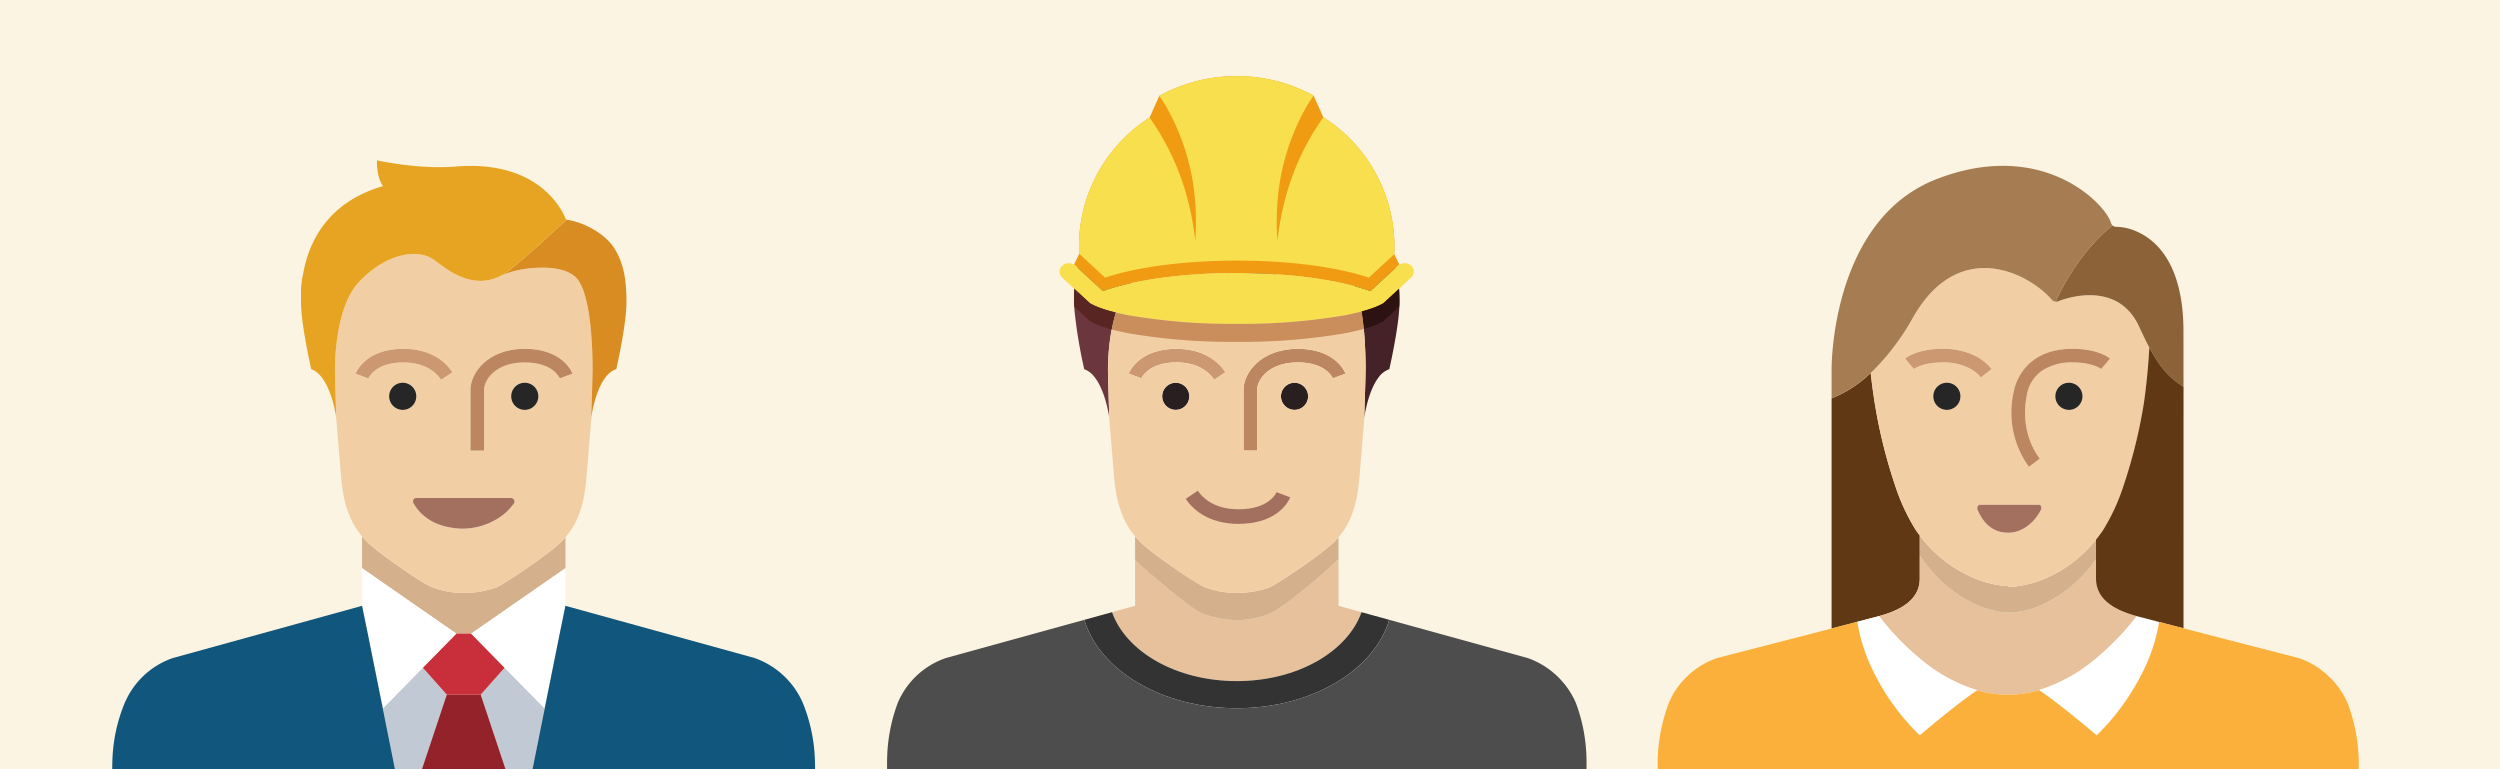
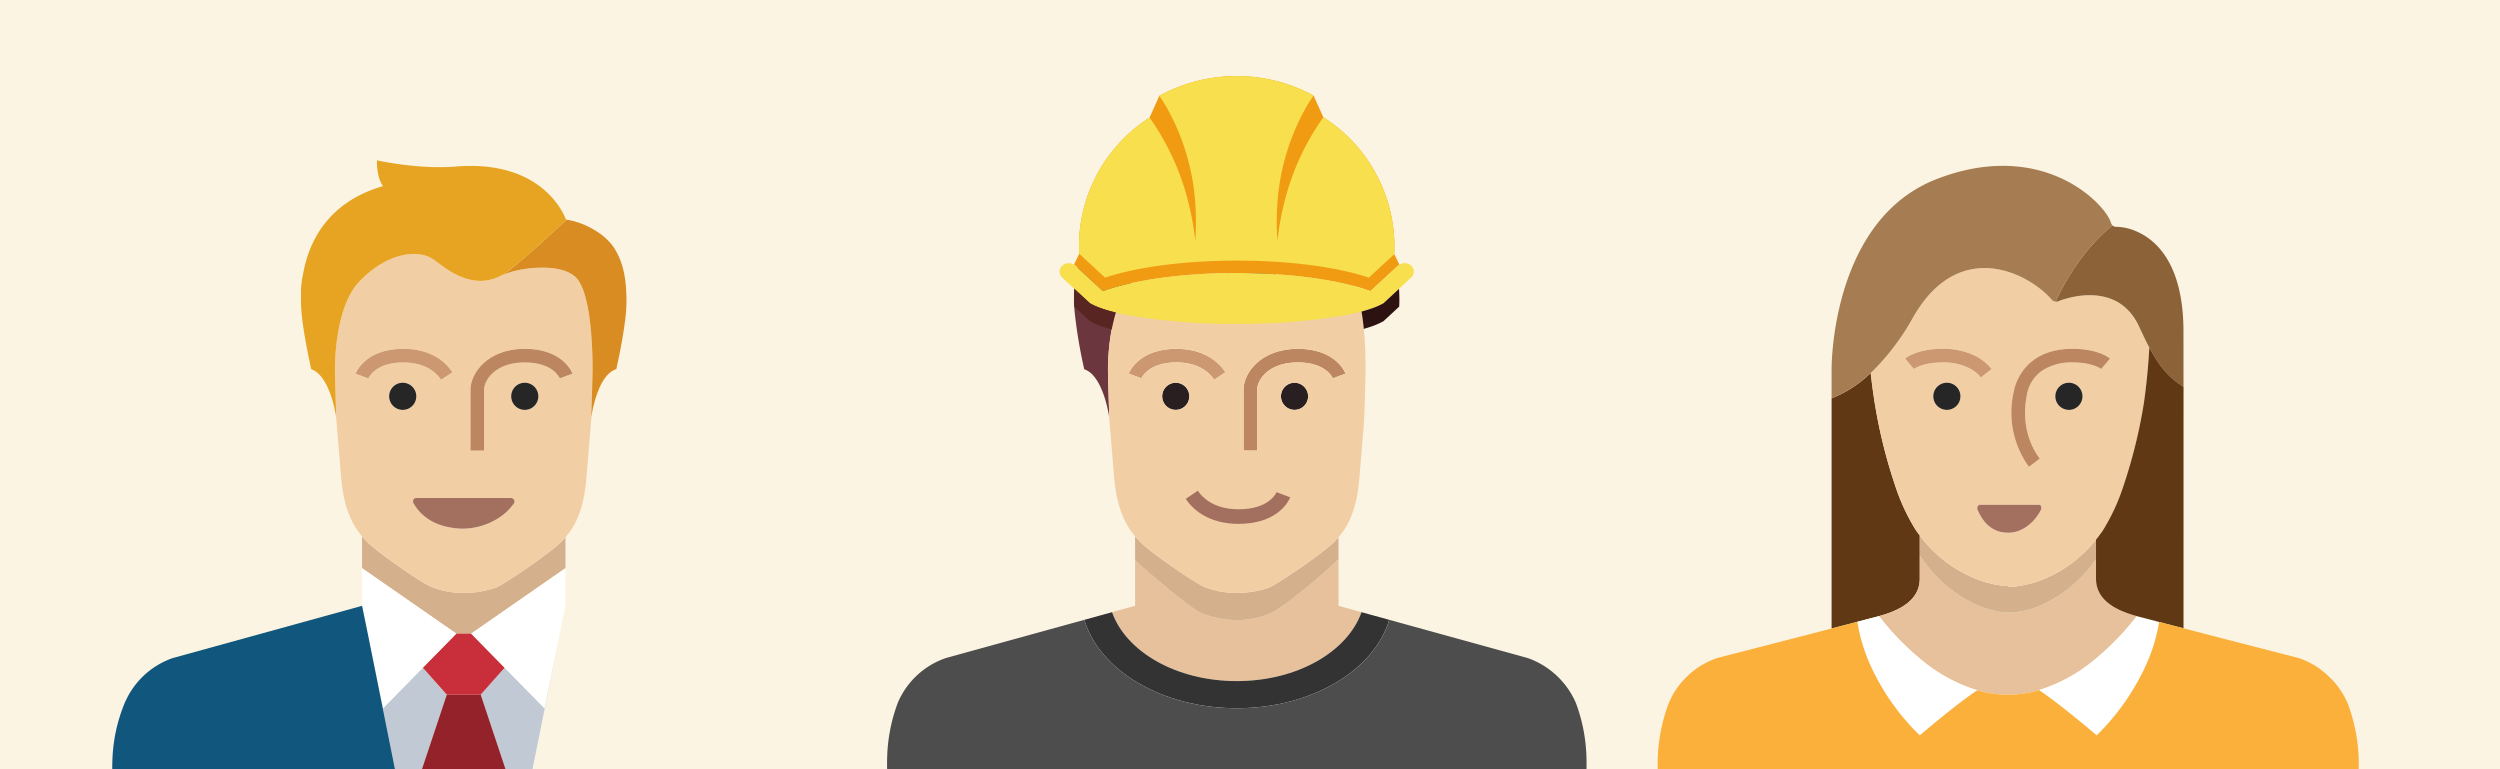
<svg xmlns="http://www.w3.org/2000/svg" id="user_illo" data-name="user illo" width="630" height="193.846" viewBox="0 0 630 193.846">
  <defs>
    <clipPath id="clip-path">
      <rect id="Rectangle_1861" data-name="Rectangle 1861" width="630" height="193.846" fill="none" />
    </clipPath>
  </defs>
  <rect id="Rectangle_1860" data-name="Rectangle 1860" width="630" height="193.846" fill="#fbf4e2" />
  <g id="Group_8957" data-name="Group 8957">
    <g id="Group_8956" data-name="Group 8956" clip-path="url(#clip-path)">
      <path id="Path_10485" data-name="Path 10485" d="M118.05,163.963h3.418l.693-.363,23.229-16.13v-7.8a20.639,20.639,0,0,1-1.879,1.911c-3.247,2.9-12.987,9.569-15.549,10.766a25.808,25.808,0,0,1-8.2,1.367,21.837,21.837,0,0,1-8.2-1.54c-2.734-1.193-12.3-7.859-15.549-10.763a22.2,22.2,0,0,1-1.879-1.978v8.04l23.23,16.131Z" transform="translate(-2.896 -4.29)" fill="#d4b08c" />
      <path id="Path_10486" data-name="Path 10486" d="M123.028,164.367l-.694.363h.171Z" transform="translate(-3.764 -5.057)" fill="#c1cad4" />
      <path id="Path_10487" data-name="Path 10487" d="M118.787,164.73l-.692-.363.521.363Z" transform="translate(-3.634 -5.057)" fill="#c1cad4" />
      <path id="Path_10488" data-name="Path 10488" d="M99.471,183.541l-3.829-18.683,6.835,34.061h6.791l6.265-18.8-6.037-6.792Z" transform="translate(-2.943 -5.073)" fill="#c1cad4" />
      <path id="Path_10489" data-name="Path 10489" d="M141.042,183.54l-10.025-10.21-6.037,6.792,6.265,18.8h6.791l6.839-34.079Z" transform="translate(-3.846 -5.072)" fill="#c1cad4" />
      <path id="Path_10490" data-name="Path 10490" d="M109.7,199.4h21.074l-6.265-18.8h-8.544Z" transform="translate(-3.375 -5.557)" fill="#93222b" />
      <path id="Path_10491" data-name="Path 10491" d="M121.953,164.742h-3.587l-8.43,8.585,6.037,6.792h8.543l6.038-6.792-8.43-8.585Z" transform="translate(-3.383 -5.069)" fill="#c92f3a" />
      <path id="Path_10492" data-name="Path 10492" d="M123.034,163.855l-.523.363,8.43,8.585,10.025,10.21,3.833-18.7,1.464-7.136v-9.451Z" transform="translate(-3.77 -4.545)" fill="#fff" />
      <path id="Path_10493" data-name="Path 10493" d="M94.128,147.724v9.451l1.466,7.155,3.829,18.683L109.449,172.8l8.43-8.586-.522-.362Z" transform="translate(-2.896 -4.545)" fill="#fff" />
      <path id="Path_10494" data-name="Path 10494" d="M152.007,95.065c0-2.221,0-17.256-3.588-22.382-2.9-4.272-12.3-3.418-16.575-2.222a24.713,24.713,0,0,0-2.9,1.025l-.006,0c-7.815,4.149-14.865-2.672-17.081-4.1-4.614-3.075-12.815-.855-18.966,5.98-5.468,6.152-5.811,18.967-5.811,21.7,0,2.051.342,12.3.342,12.3s-.016-.113-.04-.275c.517,6.357.994,12,1.237,14.969.573,7.032,2.25,11.519,5.3,15.108a22.074,22.074,0,0,0,1.879,1.978c3.247,2.906,12.815,9.57,15.549,10.765a21.874,21.874,0,0,0,8.2,1.538,25.8,25.8,0,0,0,8.2-1.367c2.564-1.2,12.3-7.861,15.55-10.764a20.766,20.766,0,0,0,1.879-1.912c3.147-3.6,4.719-8.1,5.3-15.175.246-3.007.734-8.795,1.259-15.29-.042.265-.063.425-.063.425s.343-10.253.343-12.3m-59.7,1.12c.093-.255,2.4-6.247,12.027-6.247,7.337,0,10.892,3.689,12.357,5.887l-2.843,1.9c-1.087-1.63-3.767-4.364-9.514-4.364-7.121,0-8.761,3.864-8.828,4.029Zm11.857,9.132a3.418,3.418,0,1,1,3.418-3.418,3.418,3.418,0,0,1-3.418,3.418m14.181,29.9c-4.967-.331-8.955-2.284-11.221-5.98-.073-.118-.159-.221-.227-.342-.341-.682,0-1.367.684-1.367H131.5a.894.894,0,0,1,.684,1.367c-.079.119-.187.225-.271.342-2.826,3.893-8.426,6.313-13.57,5.98m16.575-29.9a3.418,3.418,0,1,1,3.418-3.418,3.418,3.418,0,0,1-3.418,3.418m10.422-8.544-1.594.613c-.067-.165-1.707-4.029-8.828-4.029-7.67,0-10.252,4.693-10.252,6.834v15.378h-3.417V100.191c0-4.134,4.344-10.253,13.668-10.253,9.626,0,11.933,5.992,12.027,6.247Z" transform="translate(-2.679 -2.032)" fill="#f2cea5" />
      <path id="Path_10495" data-name="Path 10495" d="M132.127,129.483H108.205c-.684,0-1.024.684-.684,1.367.069.121.155.224.227.342,2.266,3.7,6.254,5.649,11.222,5.98,5.144.332,10.743-2.087,13.569-5.98.085-.117.192-.222.272-.342a.894.894,0,0,0-.684-1.367" transform="translate(-3.304 -3.984)" fill="#a3705f" />
      <path id="Path_10496" data-name="Path 10496" d="M136.33,99.513a3.418,3.418,0,1,0,3.418,3.418,3.418,3.418,0,0,0-3.418-3.418" transform="translate(-4.09 -3.062)" fill="#262626" />
      <path id="Path_10497" data-name="Path 10497" d="M104.6,99.513a3.418,3.418,0,1,0,3.418,3.418,3.418,3.418,0,0,0-3.418-3.418" transform="translate(-3.113 -3.062)" fill="#262626" />
      <path id="Path_10498" data-name="Path 10498" d="M104.5,94.117c5.747,0,8.427,2.735,9.515,4.364l2.842-1.895c-1.465-2.2-5.019-5.887-12.357-5.887-9.626,0-11.933,5.992-12.027,6.247l3.2,1.2c.067-.164,1.707-4.029,8.828-4.029" transform="translate(-2.845 -2.791)" fill="#cc9872" />
      <path id="Path_10499" data-name="Path 10499" d="M125.753,100.952c0-2.141,2.582-6.835,10.252-6.835,7.121,0,8.761,3.865,8.828,4.029l1.594-.612-1.6.587,1.6-.587,1.605-.588c-.094-.255-2.4-6.247-12.027-6.247-9.324,0-13.668,6.118-13.668,10.253v15.378h3.417Z" transform="translate(-3.764 -2.791)" fill="#bb8660" />
      <path id="Path_10500" data-name="Path 10500" d="M158.631,64.035c-2.8-4.051-8.426-6.515-11.991-6.921l.031.086s-.643.607-1.67,1.562c-2.931,2.725-9.058,8.344-12.854,11.253a13.661,13.661,0,0,1-1.885,1.192l.006,0a24.633,24.633,0,0,1,2.906-1.026c4.271-1.2,13.669-2.049,16.574,2.222,3.588,5.126,3.588,20.162,3.588,22.383,0,2.05-.342,12.3-.342,12.3s.02-.16.062-.425c.31-1.989,1.887-10.521,6.26-11.878.684-3.075,2.563-11.961,2.563-16.917s-.512-9.738-3.247-13.84" transform="translate(-4.008 -1.757)" fill="#d98c21" />
      <path id="Path_10501" data-name="Path 10501" d="M145.04,56.639c-.419-1.165-5.867-15.049-27.479-13.412C107.994,44.081,97.4,41.69,97.4,41.69s-.172,4.271,1.537,6.493c-14.182,4.1-18.8,14.353-20.162,22.213a21.186,21.186,0,0,0-.513,4.614V77.4c0,4.956,1.879,13.67,2.563,16.917,4.5,1.553,6.039,10.42,6.283,12.028.024.161.04.274.04.274s-.341-10.253-.341-12.3c0-2.733.341-15.548,5.81-21.7,6.151-6.835,14.352-9.056,18.966-5.98,2.216,1.425,9.266,8.246,17.081,4.1a13.661,13.661,0,0,0,1.885-1.192c3.795-2.909,9.923-8.527,12.854-11.253,1.027-.956,1.67-1.562,1.67-1.562l-.031-.086" transform="translate(-2.408 -1.283)" fill="#e6a422" />
      <path id="Path_10502" data-name="Path 10502" d="M92.13,157.475v.038L44.457,170.668a20.371,20.371,0,0,0-10.663,8.5c-.048.079-.1.153-.146.233-.238.4-.463.8-.674,1.212-.1.2-.2.413-.3.62-.112.24-.243.469-.346.714v.03a41.021,41.021,0,0,0-3.112,14.7c-.027.679-.033,1.349-.031,2.015h71.249L93.6,164.63Z" transform="translate(-0.898 -4.845)" fill="#11567c" />
-       <path id="Path_10503" data-name="Path 10503" d="M209.627,196.662a41.709,41.709,0,0,0-3.071-14.717h0a20.763,20.763,0,0,0-12.13-11.277l-47.673-13.155v-.037l-1.464,7.136-6.839,34.079h71.208c0-.671,0-1.345-.031-2.03" transform="translate(-4.26 -4.845)" fill="#11567c" />
      <path id="Path_10504" data-name="Path 10504" d="M498.394,137.88c-.334-.446-.669-.893-.99-1.367a51.036,51.036,0,0,1-5.266-11.449,128.449,128.449,0,0,1-5.307-22.16c-.3-1.969-.552-3.952-.757-5.936a29.942,29.942,0,0,1-9.859,6.4v57.993c2.276-.591,4.466-1.161,6.485-1.688,1.275-.333,2.486-.651,3.6-.943.556-.14,1.19-.3,1.862-.487,4.276-1.187,10.269-3.517,10.269-9.423V137.928l-.035-.047" transform="translate(-14.653 -2.984)" fill="#603813" />
      <path id="Path_10505" data-name="Path 10505" d="M543.233,150.275v-4.914a33.169,33.169,0,0,1-13.669,11.5,22.76,22.76,0,0,1-7.689,1.963H520.85a23.113,23.113,0,0,1-8.373-2.264,33.784,33.784,0,0,1-13.67-12.192v5.912c0,5.906-5.993,8.236-10.269,9.423A67.3,67.3,0,0,0,499.5,170.95a40.3,40.3,0,0,0,13.8,7.429,27.285,27.285,0,0,0,15.555-.037,40.394,40.394,0,0,0,13.678-7.392A67.23,67.23,0,0,0,553.5,159.7c-4.274-1.187-10.271-3.517-10.271-9.424" transform="translate(-15.032 -4.442)" fill="#e6c19c" />
      <path id="Path_10506" data-name="Path 10506" d="M529.89,150.41a25.644,25.644,0,0,1-7.689,1.756h-.511l-.344-.171a26.473,26.473,0,0,1-8.543-2.041,32.812,32.812,0,0,1-13.669-10.725v4.976A33.8,33.8,0,0,0,512.8,156.4a23.114,23.114,0,0,0,8.373,2.263H522.2a22.709,22.709,0,0,0,7.689-1.963A33.161,33.161,0,0,0,543.559,145.2v-4.926A32.677,32.677,0,0,1,529.89,150.41" transform="translate(-15.358 -4.284)" fill="#d4b08c" />
      <path id="Path_10507" data-name="Path 10507" d="M499.333,171.436a67.3,67.3,0,0,1-10.967-11.251c-.672.186-1.3.347-1.862.487-1.111.292-2.321.61-3.6.943a42.53,42.53,0,0,0,2.794,9.821,57.914,57.914,0,0,0,12.933,18.8s9.182-7.837,14.494-11.366a40.272,40.272,0,0,1-13.8-7.429" transform="translate(-14.859 -4.929)" fill="#fff" />
      <path id="Path_10508" data-name="Path 10508" d="M556.645,160.672c-.556-.14-1.188-.3-1.86-.487a67.274,67.274,0,0,1-10.968,11.251,40.377,40.377,0,0,1-13.678,7.392c5.3,3.512,14.544,11.4,14.544,11.4a59.2,59.2,0,0,0,12.907-18.8,42.433,42.433,0,0,0,2.815-9.779l-3.761-.986" transform="translate(-16.312 -4.929)" fill="#fff" />
      <path id="Path_10509" data-name="Path 10509" d="M486.388,96.967c.205,1.984.46,3.967.757,5.936q-.391-2.991-.678-6.006l-.079.071" transform="translate(-14.966 -2.981)" fill="#f2cea5" />
      <path id="Path_10510" data-name="Path 10510" d="M499.1,139.178l.035.047v-.081l-.035.034" transform="translate(-15.357 -4.281)" fill="#f2cea5" />
      <path id="Path_10511" data-name="Path 10511" d="M555.9,88.344c-.566-1.125-1.156-2.361-1.791-3.759-5.812-12.815-20.5-6.493-20.5-6.493a1.776,1.776,0,0,1-.61.069,1.376,1.376,0,0,1-.93-.411c-5.636-6.662-23.406-16.06-35.026,4.444a60.184,60.184,0,0,1-9.667,12.985c-.3.3-.6.6-.9.881q.285,3.011.678,6.006a128.588,128.588,0,0,0,5.307,22.16,51.04,51.04,0,0,0,5.265,11.449c.322.474.656.92.991,1.367l.034-.034v.081a32.818,32.818,0,0,0,13.669,10.725,26.478,26.478,0,0,0,8.544,2.041l.343.171h.512a25.62,25.62,0,0,0,7.689-1.756,32.694,32.694,0,0,0,13.669-10.131c.171-.213.342-.421.511-.64.407-.533.809-1.081,1.2-1.654a51.421,51.421,0,0,0,5.326-11.618,128.059,128.059,0,0,0,5.077-20.855c.626-4.522,1.082-9.131,1.32-13.664q-.345-.648-.7-1.364m-50.319,17.088A3.418,3.418,0,1,1,509,102.014a3.419,3.419,0,0,1-3.417,3.418m6.142-10.253a14.275,14.275,0,0,0-7.167-1.709c-5.139,0-7.264,1.643-7.284,1.659l-2.2-2.614c.294-.252,3.058-2.463,9.486-2.463a18.049,18.049,0,0,1,7.859,1.627,12.341,12.341,0,0,1,4.419,3.464l-.045.035-2.637,2.084a8.5,8.5,0,0,0-1.737-1.622c-.227-.164-.455-.321-.692-.461m17.608,35.37c-1.877,3.76-5.465,6.151-8.883,5.809-3.248-.171-5.64-2.221-7.178-5.809-.17-.513.17-1.2.513-1.2h15.036c.513,0,.684.684.513,1.2m7.006-25.118a3.418,3.418,0,1,1,3.417-3.418,3.418,3.418,0,0,1-3.417,3.418m8.139-10.3c-.02-.016-2.145-1.659-7.285-1.659A13.467,13.467,0,0,0,529.5,95.6a9.423,9.423,0,0,0-3.789,6.221c-1.528,8.01,1.4,13.406,3.274,15.912l-2.731,2.051a23.289,23.289,0,0,1-3.9-18.6,13.643,13.643,0,0,1,2.693-6c2.6-3.292,6.757-5.126,12.141-5.126,6.429,0,9.193,2.211,9.486,2.463Z" transform="translate(-14.968 -2.145)" fill="#f2cea5" />
      <path id="Path_10512" data-name="Path 10512" d="M514.118,132.443c1.538,3.587,3.931,5.638,7.178,5.809,3.417.342,7-2.049,8.884-5.809.171-.512,0-1.2-.514-1.2H514.631c-.343,0-.684.685-.514,1.2" transform="translate(-15.818 -4.038)" fill="#a3705f" />
      <path id="Path_10513" data-name="Path 10513" d="M537.81,99.514a3.418,3.418,0,1,0,3.417,3.418,3.419,3.419,0,0,0-3.417-3.418" transform="translate(-16.443 -3.062)" fill="#262626" />
      <path id="Path_10514" data-name="Path 10514" d="M506.077,106.348a3.418,3.418,0,1,0-3.418-3.418,3.417,3.417,0,0,0,3.418,3.418" transform="translate(-15.466 -3.062)" fill="#262626" />
      <path id="Path_10515" data-name="Path 10515" d="M512.686,92.326a18.051,18.051,0,0,0-7.858-1.627c-6.429,0-9.193,2.211-9.487,2.463l2.2,2.614c.02-.016,2.145-1.659,7.285-1.659a14.266,14.266,0,0,1,7.165,1.709c.237.141.466.3.693.461a8.472,8.472,0,0,1,1.736,1.622l2.638-2.084.045-.035a12.342,12.342,0,0,0-4.419-3.464" transform="translate(-15.241 -2.791)" fill="#cc9872" />
      <path id="Path_10516" data-name="Path 10516" d="M538.313,90.7c-5.383,0-9.542,1.835-12.141,5.126a13.652,13.652,0,0,0-2.692,6,23.278,23.278,0,0,0,3.9,18.6l2.732-2.05c-1.878-2.505-4.8-7.9-3.275-15.912a9.426,9.426,0,0,1,3.788-6.221,13.47,13.47,0,0,1,7.689-2.129c5.139,0,7.264,1.643,7.285,1.659l2.2-2.614c-.293-.252-3.057-2.463-9.486-2.463" transform="translate(-16.092 -2.791)" fill="#bb8660" />
      <path id="Path_10517" data-name="Path 10517" d="M546.615,57.454c-1.538-4.956-17.431-21.359-44.085-10.936a33.976,33.976,0,0,0-4.949,2.419C475.927,61.749,476.216,94.36,476.216,94.36v7.348a29.942,29.942,0,0,0,9.859-6.4l.079-.071c.3-.278.6-.581.9-.881a60.182,60.182,0,0,0,9.665-12.985c11.62-20.5,29.391-11.106,35.028-4.444a1.37,1.37,0,0,0,.929.411c1.292-2.87,5.7-11.777,13.251-18.315.351-.3.717-.6,1.083-.888a1.7,1.7,0,0,1-.4-.686" transform="translate(-14.653 -1.327)" fill="#a67c52" />
      <path id="Path_10518" data-name="Path 10518" d="M554.7,60.061a13.4,13.4,0,0,0-4.762-1.106,1.434,1.434,0,0,1-1.139-.338c-.365.293-.732.583-1.083.888-7.548,6.538-11.959,15.445-13.251,18.315a1.773,1.773,0,0,0,.609-.069s14.693-6.322,20.5,6.493c.636,1.4,1.226,2.633,1.791,3.76q.359.714.7,1.364l.1.181c2.832,5.293,5.053,7.469,8.515,9.731v-13.5c.112-17.567-6.988-23.628-11.984-25.72" transform="translate(-16.445 -1.804)" fill="#8c6239" />
      <path id="Path_10519" data-name="Path 10519" d="M567.02,88.936h-.008v11.277c-3.462-2.263-5.682-4.439-8.515-9.732l-.1-.181c-.238,4.532-.693,9.141-1.319,13.664A128.018,128.018,0,0,1,552,124.818a51.411,51.411,0,0,1-5.326,11.619c-.389.574-.791,1.12-1.2,1.654-.168.22-.34.427-.511.64v9.84c0,5.906,6,8.237,10.271,9.423.672.187,1.3.347,1.86.487,1.158.305,2.424.637,3.761.986,1.924.5,4,1.044,6.158,1.6Z" transform="translate(-16.768 -2.736)" fill="#603813" />
      <path id="Path_10520" data-name="Path 10520" d="M604.835,182.08h0v0a21.881,21.881,0,0,0-3.82-5.785c-.21-.18-.388-.376-.58-.534a20.177,20.177,0,0,0-7.881-4.959s-15.768-4.046-28.877-7.449c-2.213-.575-4.348-1.131-6.32-1.646a42.481,42.481,0,0,1-2.815,9.779,59.2,59.2,0,0,1-12.907,18.8s-9.243-7.891-14.545-11.4a27.288,27.288,0,0,1-15.556.037c-5.311,3.529-14.494,11.366-14.494,11.366a57.9,57.9,0,0,1-12.933-18.8,42.544,42.544,0,0,1-2.794-9.821c-2.019.527-4.209,1.1-6.486,1.688-13.107,3.4-28.876,7.449-28.876,7.449a20.469,20.469,0,0,0-8.927,6.093,19.906,19.906,0,0,0-3.205,5.185h0v.007a43.486,43.486,0,0,0-2.809,16.738H607.649a43.376,43.376,0,0,0-2.815-16.741" transform="translate(-13.262 -4.974)" fill="#fbb03b" />
      <path id="Path_10521" data-name="Path 10521" d="M346.2,145.384c-4.109,4.184-13.844,12.015-16.744,13.466a21.2,21.2,0,0,1-8.886,1.879,24.08,24.08,0,0,1-9.227-1.879c-2.675-1.417-12.006-9.059-16.4-13.2v11.486l-5.8,1.6c3.563,10.017,16.257,17.364,31.433,17.364s27.87-7.347,31.433-17.364l-5.8-1.6Z" transform="translate(-8.896 -4.473)" fill="#e6c19c" />
      <path id="Path_10522" data-name="Path 10522" d="M311.523,158.666a24.081,24.081,0,0,0,9.228,1.879,21.194,21.194,0,0,0,8.885-1.879c2.9-1.451,12.636-9.282,16.744-13.466v-5.533a20.755,20.755,0,0,1-1.878,1.912c-3.247,2.9-12.988,9.567-15.55,10.764a25.8,25.8,0,0,1-8.2,1.367,21.849,21.849,0,0,1-8.2-1.539c-2.735-1.194-12.3-7.859-15.548-10.764a21.968,21.968,0,0,1-1.88-1.98v6.044c4.4,4.136,13.728,11.778,16.4,13.2" transform="translate(-9.081 -4.29)" fill="#d4b08c" />
      <path id="Path_10523" data-name="Path 10523" d="M353.617,159.674l-1.839-.508c-3.564,10.018-16.257,17.365-31.434,17.365s-27.87-7.347-31.433-17.364l-1.84.507-5.149,1.421c3.8,12.712,19.556,22.271,38.421,22.271s34.624-9.559,38.421-22.271Z" transform="translate(-8.675 -4.897)" fill="#333" />
      <path id="Path_10524" data-name="Path 10524" d="M305.59,99.513a3.418,3.418,0,1,0,3.418,3.418,3.418,3.418,0,0,0-3.418-3.418" transform="translate(-9.298 -3.062)" fill="#291f21" />
      <path id="Path_10525" data-name="Path 10525" d="M336.474,99.513a3.418,3.418,0,1,0,3.418,3.418,3.418,3.418,0,0,0-3.418-3.418" transform="translate(-10.248 -3.062)" fill="#291f21" />
      <path id="Path_10526" data-name="Path 10526" d="M305.494,90.7c-9.626,0-11.935,5.99-12.03,6.245l3.209,1.179c.014-.041,1.67-4.007,8.821-4.007,5.742,0,8.426,2.735,9.513,4.366l2.843-1.9c-1.466-2.2-5.023-5.885-12.356-5.885" transform="translate(-9.03 -2.791)" fill="#cc9872" />
      <path id="Path_10527" data-name="Path 10527" d="M326.744,100.951c0-2.142,2.582-6.836,10.254-6.836,7.121,0,8.761,3.865,8.828,4.03l1.594-.612-1.605.586,1.605-.586,1.605-.587c-.094-.255-2.4-6.247-12.027-6.247-9.326,0-13.67,6.117-13.67,10.252v15.378h3.417Z" transform="translate(-9.949 -2.791)" fill="#bb8660" />
      <path id="Path_10528" data-name="Path 10528" d="M279.253,76.05c0-.17.024-.339.028-.51l-.013-.012c-.009.251-.042.5-.042.753v2.391c0,.433.018.9.046,1.386l.042.039c-.037-.583-.061-1.144-.061-1.656Z" transform="translate(-8.592 -2.324)" fill="#d4b08c" />
-       <path id="Path_10529" data-name="Path 10529" d="M359.623,64.035c-.035-.049-.081-.092-.116-.141-2.84-3.965-8.356-6.38-11.876-6.782.019.052.031.088.031.088s-.642.607-1.669,1.562c-2.931,2.725-9.059,8.343-12.854,11.253a13.609,13.609,0,0,1-1.886,1.192l.007,0a24.667,24.667,0,0,1,2.9-1.026c4.272-1.2,13.67-2.051,16.575,2.222,1.288,1.841,2.108,4.962,2.637,8.305.23,1.448.405,2.93.536,4.378.411,4.519.414,8.621.414,9.7,0,2.051-.341,12.3-.341,12.3s.02-.159.062-.425c.233-1.49,1.183-6.632,3.48-9.7a5.717,5.717,0,0,1,2.78-2.176c.684-3.075,2.563-11.961,2.563-16.917s-.512-9.74-3.247-13.84" transform="translate(-10.192 -1.757)" fill="#452228" />
      <path id="Path_10530" data-name="Path 10530" d="M346.031,56.637c-.424-1.178-5.877-15.045-27.478-13.409-9.568.855-20.162-1.538-20.162-1.538s-.171,4.271,1.538,6.493c-9.7,2.8-14.918,8.484-17.689,14.309a30.684,30.684,0,0,0-2.474,7.9,21.394,21.394,0,0,0-.484,4.1c0,.17-.028.34-.028.51V77.4c0,.513.024,1.073.061,1.656a124.391,124.391,0,0,0,2.5,15.261,5.636,5.636,0,0,1,2.41,1.754c2.667,3.136,3.677,8.985,3.872,10.27.025.164.041.278.041.278s-.342-10.253-.342-12.3a57.77,57.77,0,0,1,.854-9.563,40.819,40.819,0,0,1,1-4.271,20.532,20.532,0,0,1,3.957-7.866c6.153-6.835,14.353-9.056,18.967-5.98,2.217,1.425,9.267,8.246,17.081,4.1a13.544,13.544,0,0,0,1.885-1.192c3.8-2.91,9.924-8.527,12.855-11.253,1.027-.956,1.669-1.562,1.669-1.562l-.031-.088" transform="translate(-8.592 -1.283)" fill="#6b363e" />
      <path id="Path_10531" data-name="Path 10531" d="M406.88,195.712A42.167,42.167,0,0,0,404.2,182.06a.263.263,0,0,1-.009-.025h0a20.758,20.758,0,0,0-12.117-11.253l-34.882-9.626c-3.8,12.712-19.557,22.271-38.421,22.271s-34.624-9.559-38.422-22.271l-34.88,9.626a20.283,20.283,0,0,0-12.12,11.253h0l0,.012-.006.014v.006a42.168,42.168,0,0,0-2.678,13.646c-.041,1.051-.036,2.078-.012,3.093H406.891c.024-1.015.029-2.042-.012-3.093" transform="translate(-7.096 -4.959)" fill="#4d4d4d" />
      <path id="Path_10532" data-name="Path 10532" d="M353,95.066c0-1.079,0-5.182-.414-9.7-.132-1.448-.307-2.93-.536-4.378-.529-3.343-1.35-6.465-2.638-8.305-2.9-4.273-12.3-3.418-16.574-2.222a24.633,24.633,0,0,0-2.906,1.026l-.006,0c-7.815,4.149-14.864-2.672-17.081-4.1-4.614-3.075-12.814-.854-18.967,5.98a20.547,20.547,0,0,0-3.958,7.866,41.018,41.018,0,0,0-1,4.272,57.837,57.837,0,0,0-.853,9.562c0,2.051.342,12.3.342,12.3s-.016-.114-.041-.278c.516,6.358.993,12.007,1.236,14.972.059.721.144,1.382.227,2.051a28.631,28.631,0,0,0,2.3,8.729,19.168,19.168,0,0,0,2.044,3.428c.126.167.264.324.393.487.111.138.22.277.334.412a22.107,22.107,0,0,0,1.88,1.981c3.246,2.9,12.813,9.569,15.548,10.764a21.848,21.848,0,0,0,8.2,1.538,25.775,25.775,0,0,0,8.2-1.367c2.563-1.2,12.3-7.86,15.55-10.764a20.881,20.881,0,0,0,1.878-1.912c.155-.177.3-.362.449-.544.131-.162.272-.318.4-.484a18.151,18.151,0,0,0,2.036-3.456,29.268,29.268,0,0,0,2.211-8.812c.072-.616.149-1.218.2-1.878.245-3.008.734-8.8,1.258-15.291-.041.266-.062.425-.062.425s.342-10.252.342-12.3m-56.491,2.3-3.21-1.179c.1-.255,2.4-6.245,12.03-6.245,7.333,0,10.889,3.688,12.356,5.885l-2.843,1.9c-1.087-1.631-3.771-4.366-9.513-4.366-7.151,0-8.807,3.966-8.82,4.007m5.23,4.537a3.418,3.418,0,1,1,3.418,3.418,3.417,3.417,0,0,1-3.418-3.418m33.353,3.418a3.417,3.417,0,1,1,3.417-3.418,3.417,3.417,0,0,1-3.417,3.418m11.243-8.544-1.594.613c-.067-.166-1.707-4.03-8.828-4.03-7.671,0-10.254,4.694-10.254,6.835v15.378h-3.417V100.191c0-4.135,4.344-10.252,13.67-10.252,9.626,0,11.933,5.992,12.027,6.247Z" transform="translate(-8.864 -2.032)" fill="#f2cea5" />
      <path id="Path_10533" data-name="Path 10533" d="M321.628,135.938c10.394,0,12.888-6.41,12.99-6.684l-3.436-1.3c-.072.176-1.847,4.311-9.554,4.311-6.221,0-9.119-2.927-10.3-4.674l-3.046,2.052c1.583,2.351,5.421,6.3,13.341,6.3" transform="translate(-9.486 -3.926)" fill="#a3705f" />
      <path id="Path_10534" data-name="Path 10534" d="M359.928,64.591c0,.037,0,.075,0,.112.037-.692.057-1.388.057-2.089q0-1.008-.052-2a38.64,38.64,0,0,0-17.861-30.456L339.617,24.7a40.6,40.6,0,0,0-38.881.064l-2.445,5.466a38.64,38.64,0,0,0-17.75,30.384q-.051.993-.051,2t.05,1.975a4.019,4.019,0,0,1,.41.328l6.117,5.654a72.516,72.516,0,0,1,10.7-2.559,72.638,72.638,0,0,0-10.7,2.559l-6.117-5.654a4.262,4.262,0,0,0-.409-.328l-1.3,2.7.072.095a2.119,2.119,0,0,1,.254.155l6.963,6.436c7.654-2.772,19.9-4.568,33.71-4.568s26.055,1.8,33.709,4.568l6.963-6.436a2.275,2.275,0,0,1,.245-.15l.077-.1Zm-49.148,1.977c3.084-.189,6.276-.286,9.529-.286-3.253,0-6.444.1-9.529.286m42.771,4a72.639,72.639,0,0,0-10.7-2.559,72.516,72.516,0,0,1,10.7,2.559l6.117-5.654Z" transform="translate(-8.592 -0.608)" fill="#f19b12" />
      <path id="Path_10535" data-name="Path 10535" d="M280.579,64.59a4.262,4.262,0,0,1,.409.328l6.118,5.654c8.216-2.733,20.229-4.29,33.243-4.29s25.026,1.557,33.242,4.29l6.118-5.654c.082-.076.169-.146.256-.214,0-.038,0-.076,0-.112.034-.655.054-1.313.054-1.976s-.017-1.339-.051-2a38.643,38.643,0,0,0-17.862-30.456,63.756,63.756,0,0,0-10.154,22.79c-.1.444-.2.887-.294,1.329q-.305,1.435-.546,2.859-.352,2.1-.567,4.164-.153-2.056-.172-4.164-.01-1.3.033-2.621c0-.079.007-.158.01-.238a57.254,57.254,0,0,1,7.316-26.562q.914-1.569,1.921-3.016a40.59,40.59,0,0,0-38.88.065q1,1.445,1.911,3.013a57.277,57.277,0,0,1,7.28,26.5c0,.08.008.159.011.238q.044,1.32.032,2.621-.017,2.107-.171,4.164-.217-2.066-.568-4.164-.238-1.423-.545-2.859c-.094-.442-.191-.885-.295-1.329a63.78,63.78,0,0,0-10.1-22.719,38.637,38.637,0,0,0-17.75,30.384q-.051.993-.051,2t.05,1.975" transform="translate(-8.632 -0.608)" fill="#f7df4d" />
      <path id="Path_10536" data-name="Path 10536" d="M364.072,69.035a2.435,2.435,0,0,0-3.035-.151,2.384,2.384,0,0,0-.245.151l-6.963,6.436c-7.654-2.773-19.9-4.569-33.709-4.569s-26.056,1.8-33.709,4.569l-6.964-6.436a2.267,2.267,0,0,0-.252-.156,2.437,2.437,0,0,0-3.028.156,2.032,2.032,0,0,0,0,3.032l5.84,5.4,1.13,1.045c1.981,1.175,5.41,2.222,9.875,3.065a153.6,153.6,0,0,0,27.107,2.133,153.585,153.585,0,0,0,27.106-2.133c4.465-.842,7.9-1.89,9.875-3.065l1.132-1.045,5.838-5.4a2.031,2.031,0,0,0,0-3.032" transform="translate(-8.477 -2.105)" fill="#f7df4d" />
      <path id="Path_10537" data-name="Path 10537" d="M279.253,77.981V75.792c-.013.171-.026.341-.026.513V78.7c0,.432.018.9.046,1.385l.042.04c-.037-.583-.061-1.144-.061-1.656Z" transform="translate(-8.592 -2.332)" fill="#d4b08c" />
      <path id="Path_10538" data-name="Path 10538" d="M279.282,75.541c0-.154.015-.308.021-.463l-.021-.019c0,.17-.028.339-.028.51v.2c.006-.08.013-.161.016-.24Z" transform="translate(-8.592 -2.309)" fill="#d4b08c" />
      <path id="Path_10539" data-name="Path 10539" d="M279.282,75.556l-.013-.012c0,.079-.01.16-.016.24v.281c0-.171.024-.34.028-.51" transform="translate(-8.592 -2.324)" fill="#d4b08c" />
      <path id="Path_10540" data-name="Path 10540" d="M354.563,85.192h0l.045-.014c.637-.18,1.222-.366,1.78-.557a18.419,18.419,0,0,0,2.726-1.149c.132-.071.281-.14.4-.211l1.131-1.046,2.847-2.631c.026-.487.046-.958.046-1.391q0-1.561-.092-3.092l-2.8,2.588-1.131,1.045c-.033.02-.077.039-.111.058A16.925,16.925,0,0,1,356.646,80c-.78.275-1.625.542-2.569.795l-.062.018-.017,0c.025.154.054.305.079.46.2,1.294.361,2.611.487,3.91" transform="translate(-10.892 -2.311)" fill="#2d1212" />
      <path id="Path_10541" data-name="Path 10541" d="M279.254,76.051V77.96c0,.513.024,1.073.061,1.656l2.811,2.6,1.131,1.046c.029.016.067.033.1.05a17.643,17.643,0,0,0,3.081,1.326c.685.234,1.411.461,2.216.678l.018,0,.076.019c.238-1.26.533-2.544.9-3.814.044-.15.093-.3.14-.449l-.1-.023-.038-.011q-1.941-.478-3.469-1.018a16.672,16.672,0,0,1-2.922-1.291l-.2-.185-.931-.861L279.3,75.079c-.007.154-.017.308-.021.462,0,.171-.028.34-.028.51" transform="translate(-8.592 -2.31)" fill="#592522" />
-       <path id="Path_10542" data-name="Path 10542" d="M352,81q-1.963.523-4.352.976a153.606,153.606,0,0,1-27.107,2.133,153.606,153.606,0,0,1-27.107-2.133c-1.2-.226-2.306-.468-3.344-.722-.047.15-.1.3-.14.45-.37,1.269-.665,2.554-.9,3.814,1.317.352,2.783.682,4.387.985A153.6,153.6,0,0,0,320.54,88.64a153.6,153.6,0,0,0,27.107-2.134q2.738-.518,4.917-1.132c-.126-1.3-.281-2.617-.487-3.91-.024-.155-.052-.306-.079-.46" transform="translate(-8.894 -2.492)" fill="#c98e5b" />
      <path id="Path_10543" data-name="Path 10543" d="M354.077,81.463c.2,1.293.361,2.611.487,3.91-.126-1.3-.282-2.617-.487-3.91-.024-.155-.053-.306-.079-.46.025.154.054.305.079.46" transform="translate(-10.892 -2.492)" fill="#d4b08c" />
      <path id="Path_10544" data-name="Path 10544" d="M290.089,81.266h0c-.046.15-.1.3-.14.449-.37,1.27-.664,2.554-.9,3.814.239-1.26.533-2.544.9-3.814.044-.15.094-.3.14-.449" transform="translate(-8.894 -2.5)" fill="#d4b08c" />
    </g>
  </g>
</svg>